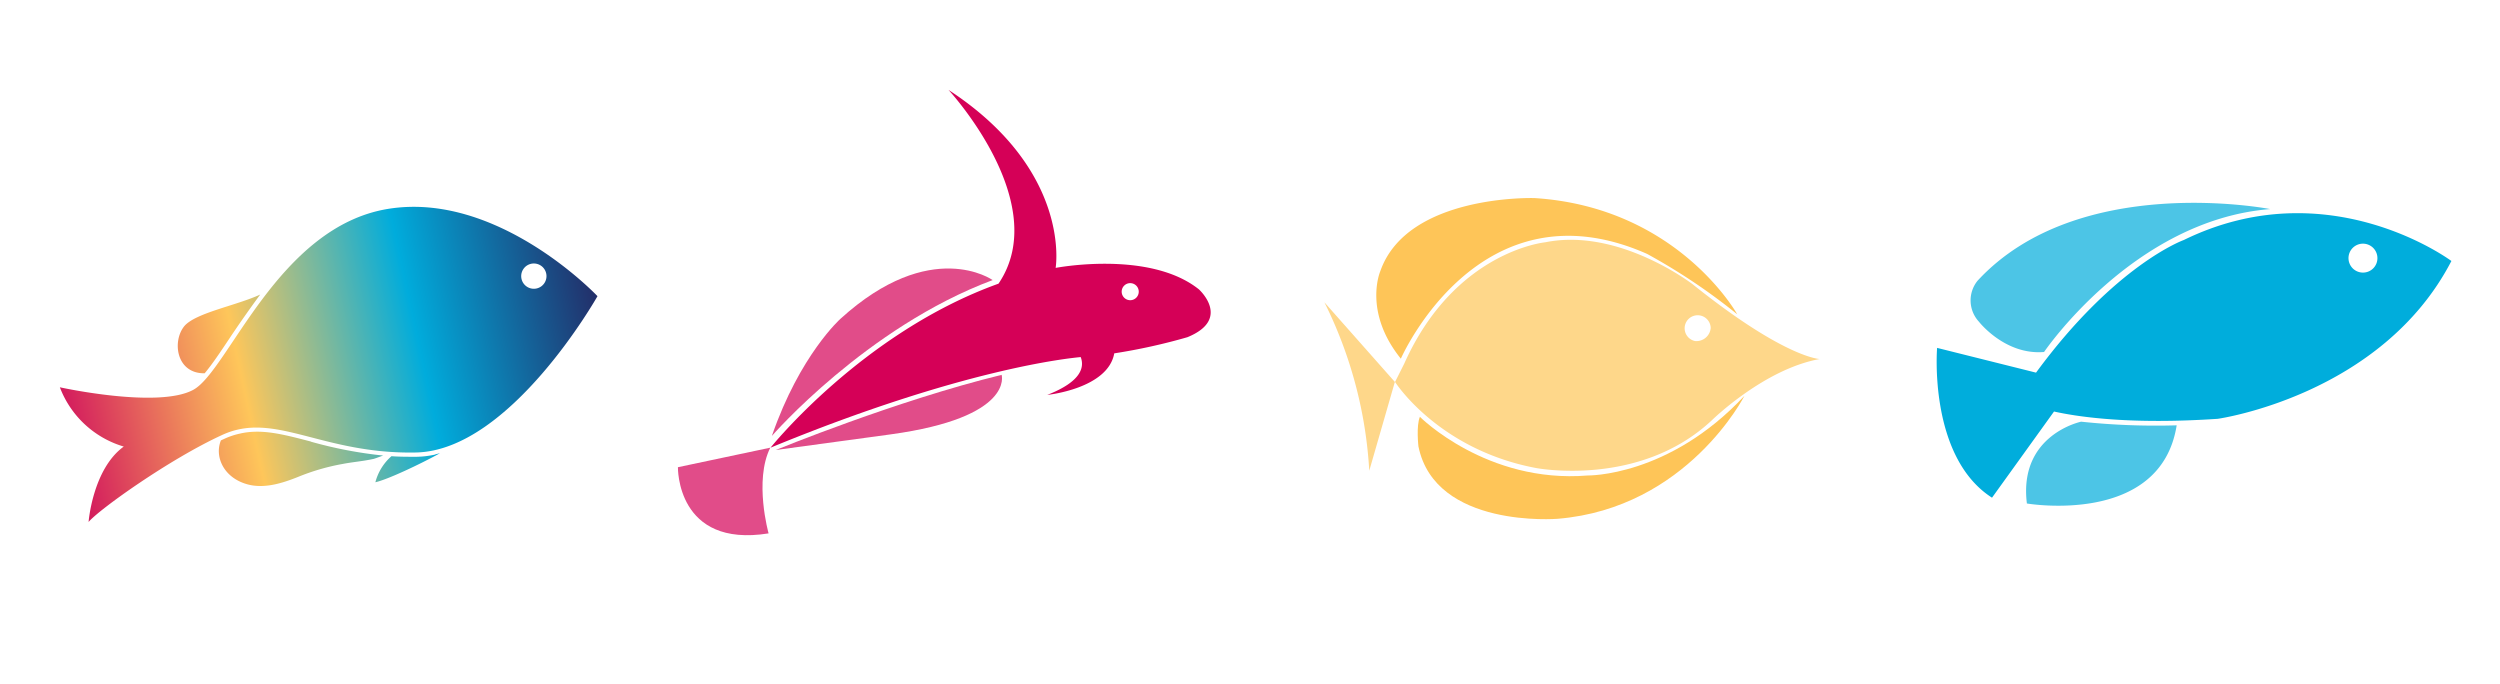
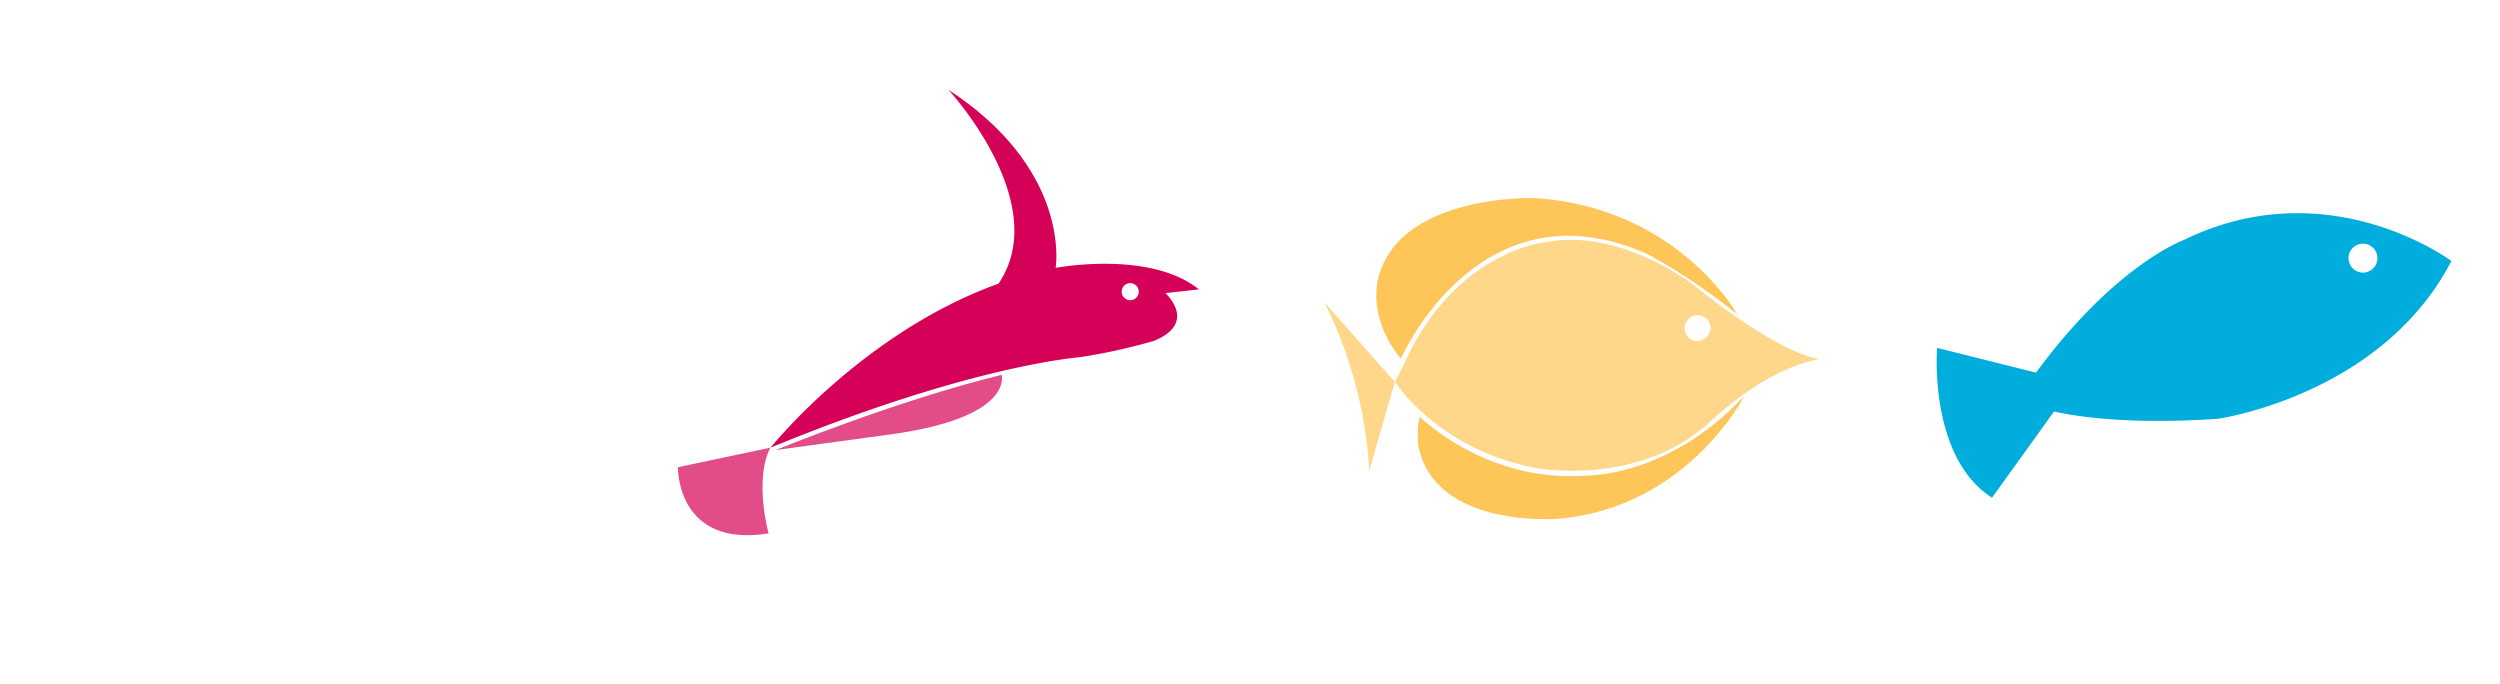
<svg xmlns="http://www.w3.org/2000/svg" id="Layer_1" data-name="Layer 1" viewBox="0 0 383.82 105">
  <defs>
    <style>.cls-1{fill:#e14c89;}.cls-2{fill:#d50057;}.cls-3{fill:#fed78a;}.cls-4{fill:#fec558;}.cls-5{fill:#4cc5e6;}.cls-6{fill:#00addc;}.cls-7{fill:url(#New_Gradient_Swatch);}</style>
    <linearGradient id="New_Gradient_Swatch" x1="58.28" y1="683.85" x2="141.95" y2="683.85" gradientTransform="translate(-191.05 -592.67) rotate(-12.17)" gradientUnits="userSpaceOnUse">
      <stop offset="0" stop-color="#d31b5d" />
      <stop offset="0.33" stop-color="#fec65a" />
      <stop offset="0.66" stop-color="#00acdc" />
      <stop offset="1" stop-color="#232e69" />
    </linearGradient>
  </defs>
  <path class="cls-1" d="M118,81.89s-2.27-8.1.26-13.16l-14.18,3S103.83,84.17,118,81.89" />
-   <path class="cls-1" d="M118.52,66.91S133,50.25,152.4,43c0,0-9.45-6.71-23.37,5.95,0,0-6.21,5.53-10.51,17.93" />
  <path class="cls-1" d="M119.1,69.09s18.58-7.62,34.68-11.54c0,0,2,6.53-17.05,9.14Z" />
-   <path class="cls-2" d="M173.52,46.09a1.31,1.31,0,1,1,1.31-1.31,1.31,1.31,0,0,1-1.31,1.31m10.55-1.66c-7.6-6.08-22-3.3-22-3.3s2.54-14.93-16.45-27.33c0,0,16.09,17.35,7.68,29.75-20.86,7.49-35,25.18-35,25.18C147.77,56.59,164.08,55,165.92,54.82c.58,1.51.17,3.74-5.14,5.81,0,0,9.31-.94,10.29-6.38a89.8,89.8,0,0,0,11.23-2.48c6.83-2.79,1.77-7.34,1.77-7.34" />
+   <path class="cls-2" d="M173.52,46.09a1.31,1.31,0,1,1,1.31-1.31,1.31,1.31,0,0,1-1.31,1.31m10.55-1.66c-7.6-6.08-22-3.3-22-3.3s2.54-14.93-16.45-27.33c0,0,16.09,17.35,7.68,29.75-20.86,7.49-35,25.18-35,25.18C147.77,56.59,164.08,55,165.92,54.82a89.8,89.8,0,0,0,11.23-2.48c6.83-2.79,1.77-7.34,1.77-7.34" />
  <path class="cls-3" d="M203.33,46.41a66.28,66.28,0,0,1,6.89,25.86l3.93-13.63Z" />
  <path class="cls-4" d="M218,64s10.25,10.27,25.75,9c0,0,12.45.23,24.07-12.23,0,0-8.76,17.24-28.68,18.88,0,0-18.79,1.55-21.37-11.11,0,0-.37-3.15.23-4.57" />
  <path class="cls-4" d="M215.07,55.07s12-27.51,37.8-16.09a92.32,92.32,0,0,1,13.84,9.27s-9.13-16.44-31.12-17.84c0,0-19.54-.64-23.68,11.24,0,0-2.67,6.18,3.16,13.42" />
  <path class="cls-3" d="M260.24,52.36a2,2,0,1,1,2.4-2,2.2,2.2,0,0,1-2.4,2M260,43.74s-11.38-8.85-22.77-6.54c0,0-13.91,1.34-21.64,18.63l-1.41,2.81S220.76,69,235.8,71.85c0,0,15.88,3.09,27-7.31,0,0,8-7.87,16.58-9.42,0,0-5.33-.14-19.39-11.38" />
-   <path class="cls-5" d="M311.18,77.3s20.54,3.52,23-12a108.48,108.48,0,0,1-14.67-.56s-9.61,2-8.33,12.52" />
-   <path class="cls-5" d="M313.78,54.1s13.75-20.34,34.76-22c0,0-29.44-5.77-44.93,11a4.81,4.81,0,0,0,.21,6.29s4,5.16,10,4.65" />
  <path class="cls-6" d="M362.76,41.85A2.22,2.22,0,1,1,365,39.63a2.21,2.21,0,0,1-2.22,2.22m-27.51-5s-10.48,3.74-22.68,20.36l-15.19-3.8s-1.38,16.71,8.43,23l9.52-13.23c4,.89,12,2,25.13,1.12,0,0,25.15-3.53,35.88-24.23,0,0-18.86-14.1-41.09-3.22" />
-   <path class="cls-7" d="M59.58,32.07c-16.9,2.75-24.51,24.82-29.89,27.77s-20.5-.38-20.5-.38A15.06,15.06,0,0,0,19,68.56c-4.78,3.47-5.4,11.58-5.4,11.58,1.55-1.88,12.48-9.69,20.55-13.38s15.21,3,29.71,2.71,27.87-24,27.87-24S76.49,29.32,59.58,32.07ZM82.37,44.29A1.94,1.94,0,1,1,83.86,42,1.94,1.94,0,0,1,82.37,44.29Zm-50.93,13c1.15-1.38,2.43-3.29,3.82-5.38s3-4.39,4.69-6.69C36.32,46.9,30.18,48,28.36,50,26.39,52.28,27,57.39,31.44,57.31Zm16.29,10.5c-4.21-1.09-7.54-2-10.89-1.22a11,11,0,0,0-2.37.79l-.55.25c-1,2.41.33,5.68,4,6.73,2.77.79,5.74-.26,8.26-1.29a33.85,33.85,0,0,1,6.42-1.82c1.55-.3,3.13-.42,4.68-.76.13,0,.82-.28,1.55-.53A65.42,65.42,0,0,1,47.73,67.81Zm19.08,2a14.41,14.41,0,0,1-2.89.34c-1.34,0-2.61,0-3.82-.09a8,8,0,0,0-2.47,4c1.8-.39,6.82-2.74,9.92-4.46l-.73.18Z" />
</svg>